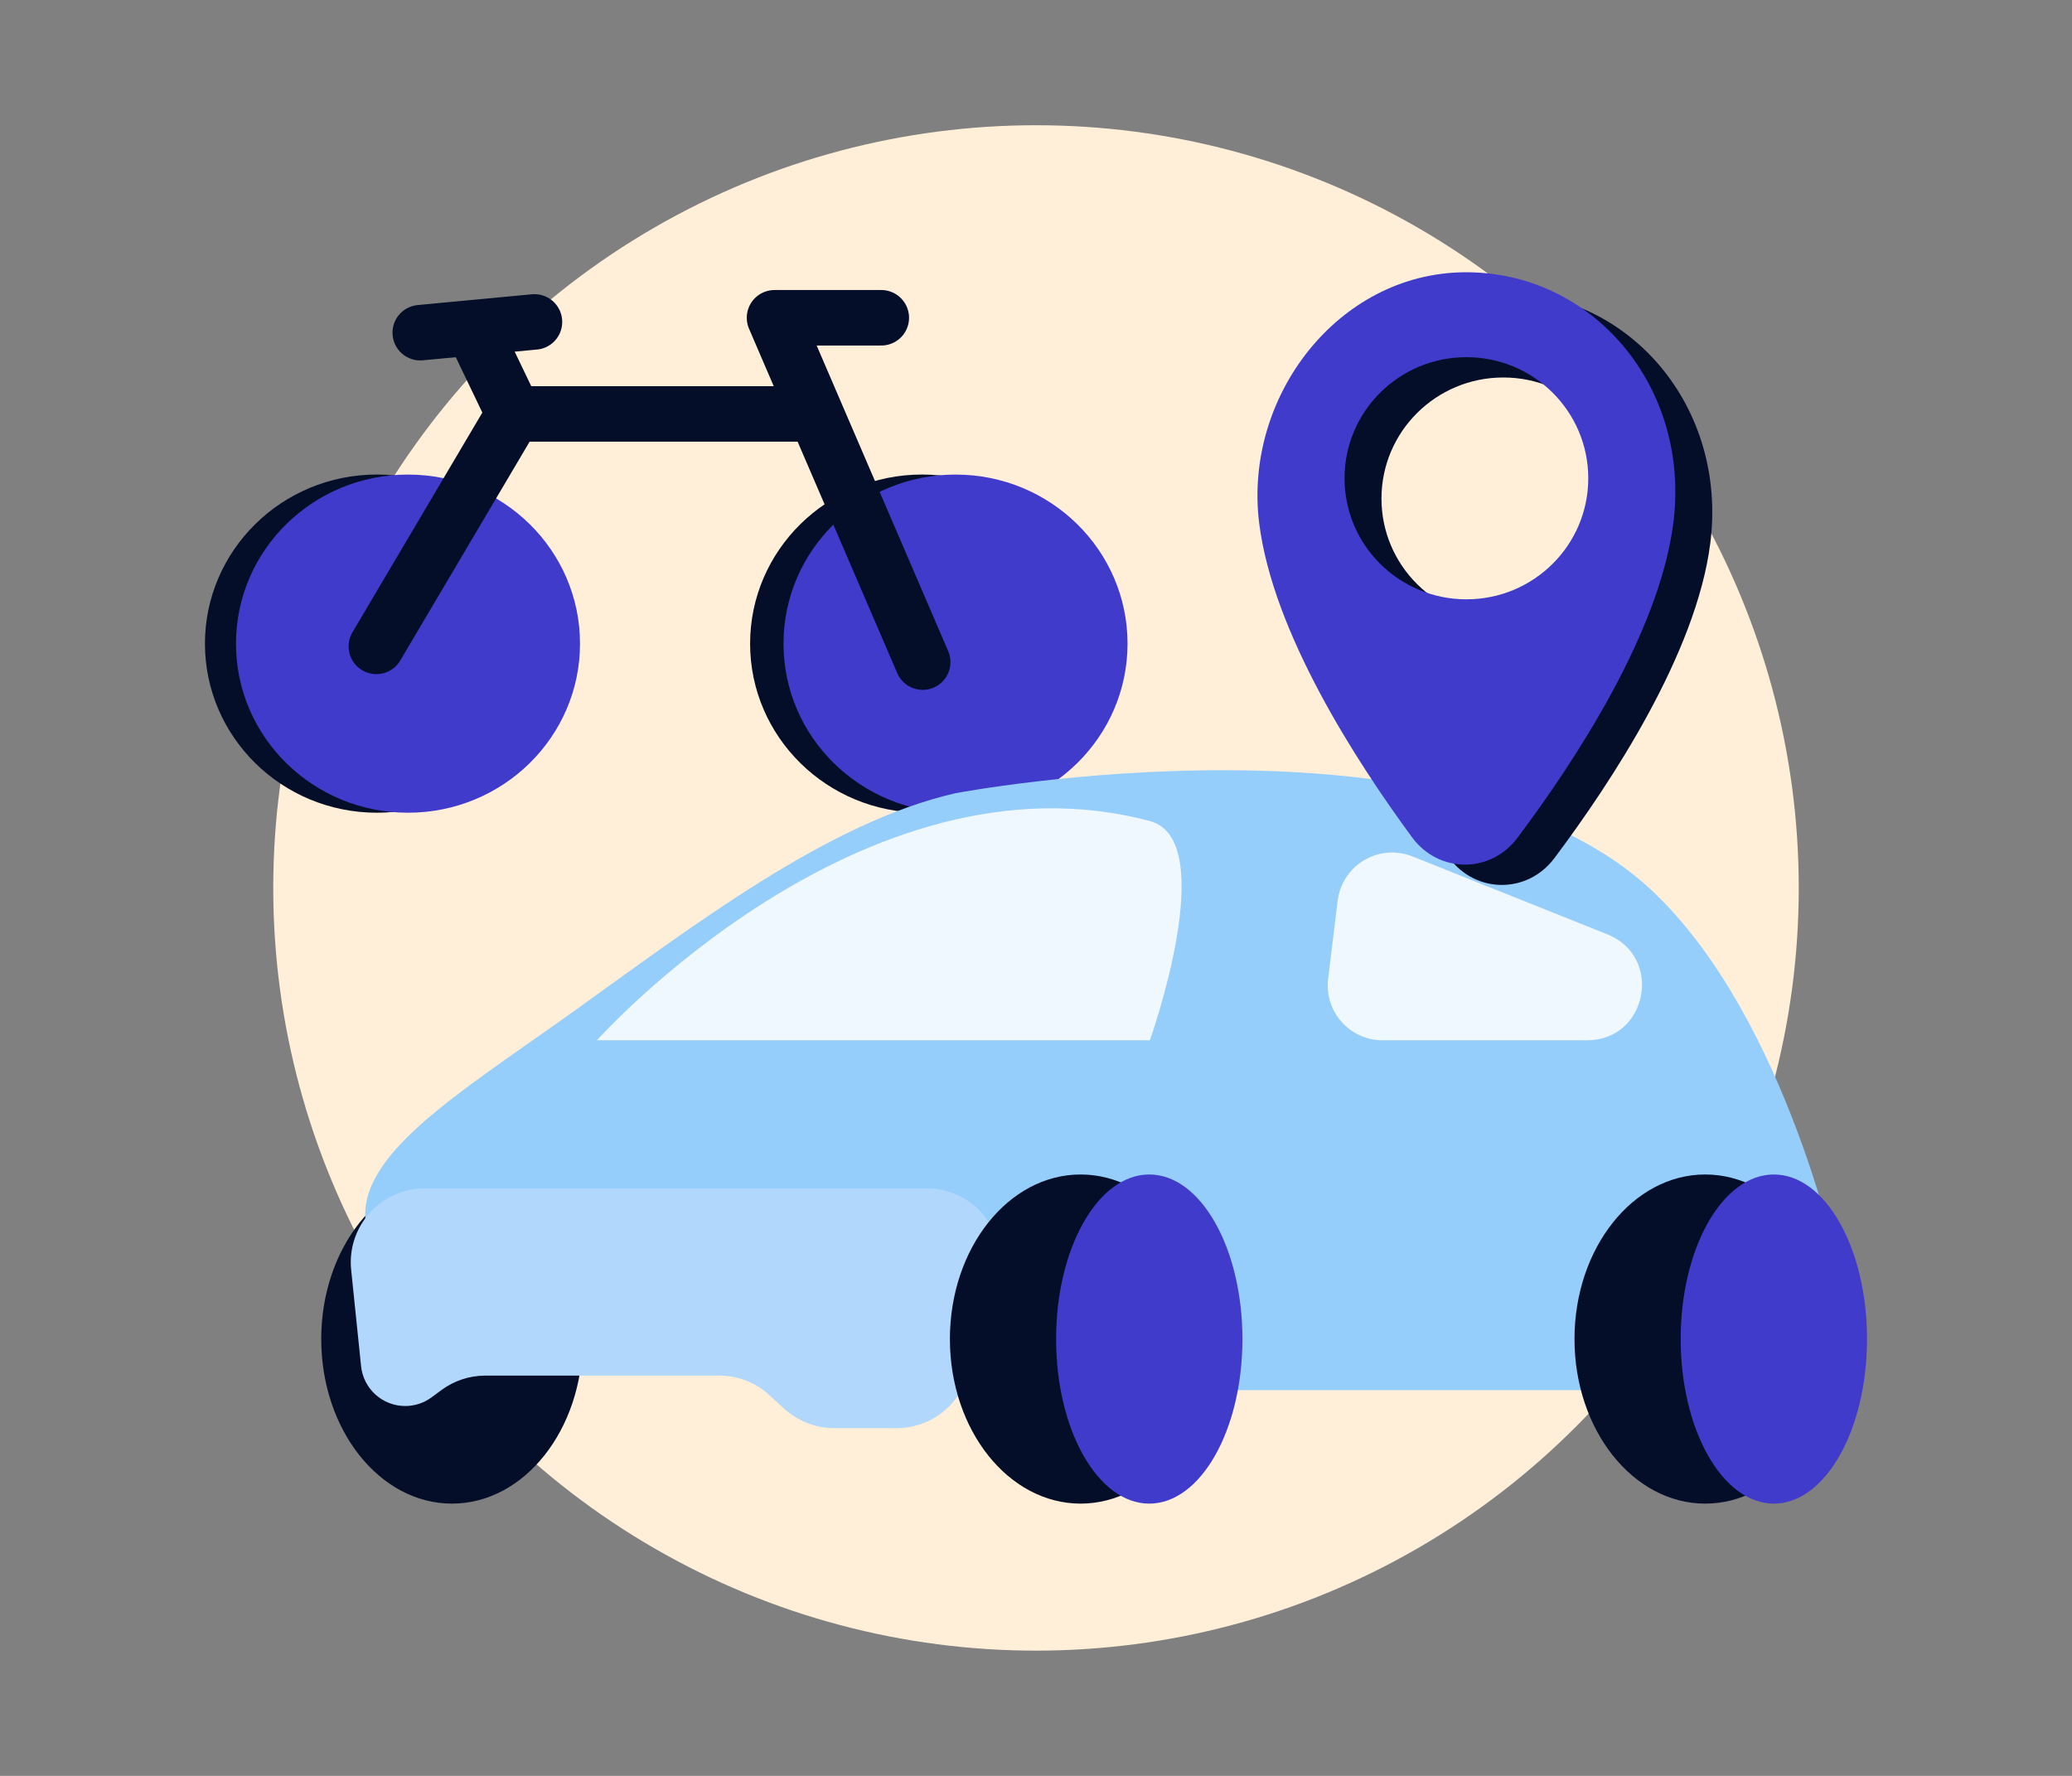
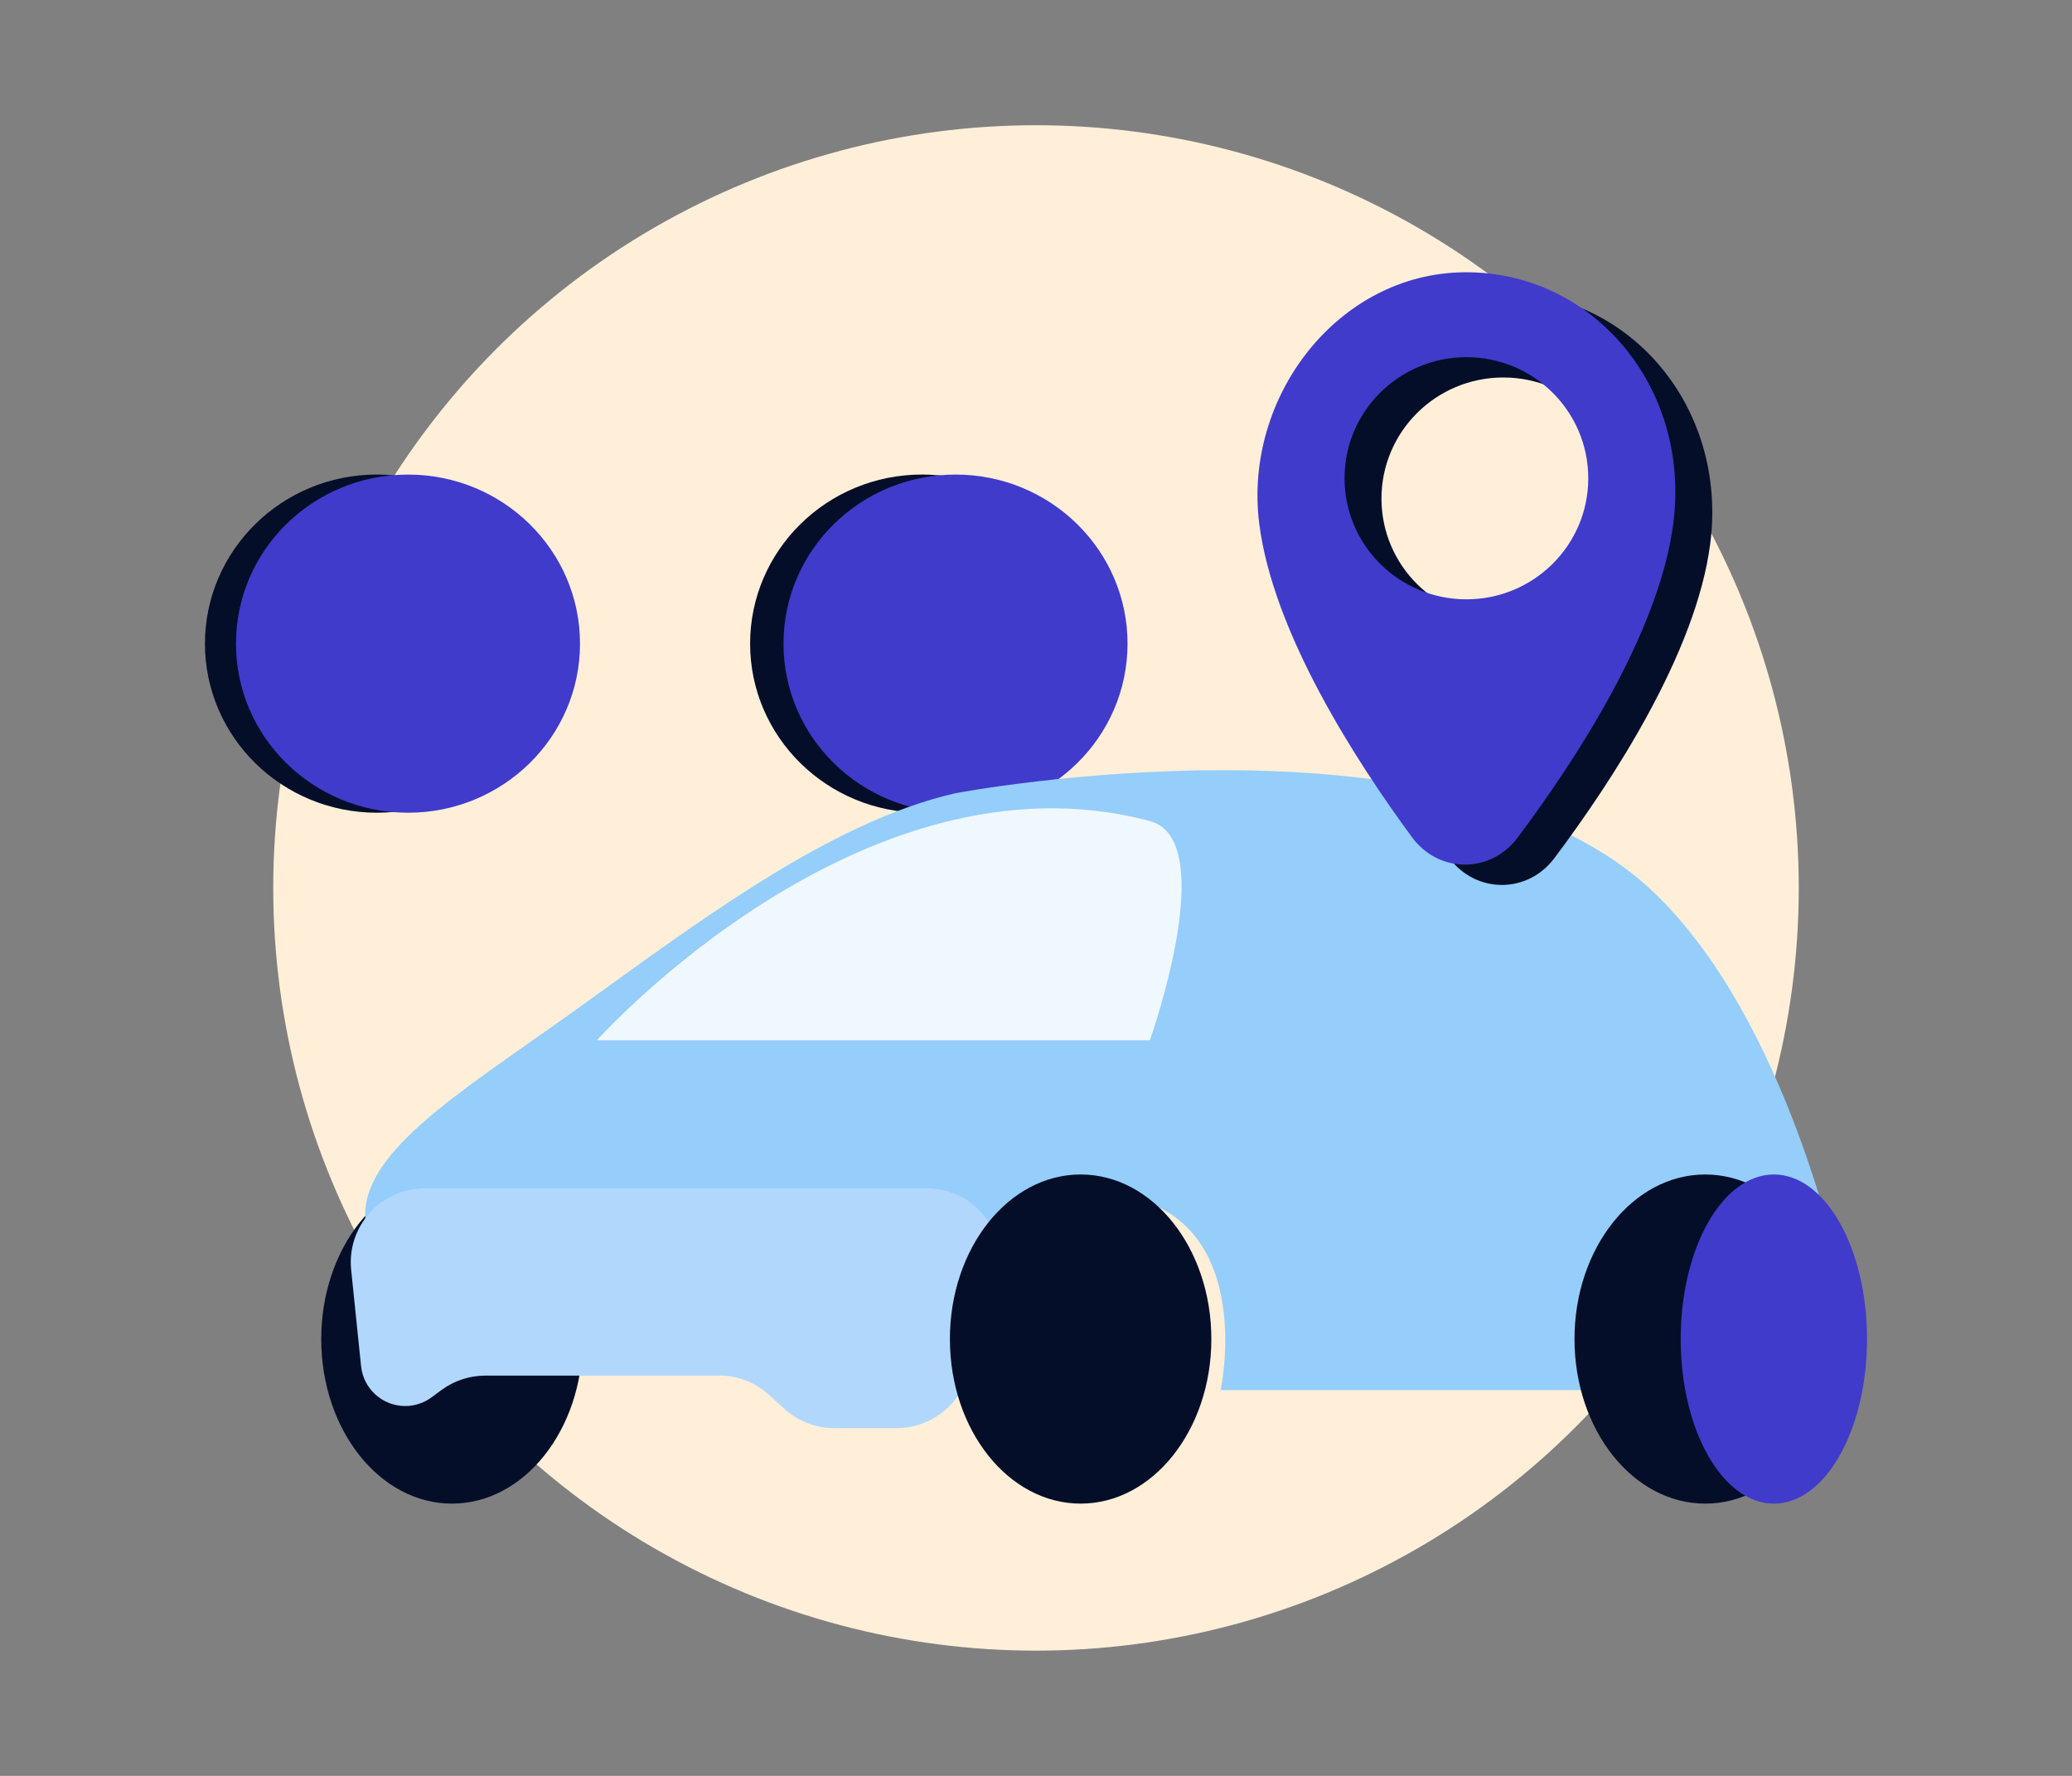
<svg xmlns="http://www.w3.org/2000/svg" width="56" height="48" viewBox="0 0 56 48" fill="none">
  <rect x="0" y="0" width="56" height="48" fill="#808080" stroke="none" />
  <circle cx="28" cy="24" r="20.615" fill="#FFEFD9" />
  <path d="M28.821 17.397C28.821 19.495 27.088 21.217 24.922 21.217C22.756 21.217 21.023 19.495 21.023 17.397C21.023 15.299 22.756 13.576 24.922 13.576C27.088 13.576 28.821 15.299 28.821 17.397Z" fill="#050E29" stroke="#050E29" stroke-width="1.5" />
  <path d="M14.088 17.397C14.088 19.495 12.354 21.217 10.188 21.217C8.023 21.217 6.289 19.495 6.289 17.397C6.289 15.299 8.023 13.576 10.188 13.576C12.354 13.576 14.088 15.299 14.088 17.397Z" fill="#050E29" stroke="#050E29" stroke-width="1.5" />
  <ellipse cx="25.825" cy="17.397" rx="4.649" ry="4.57" fill="#403BCB" />
  <ellipse cx="11.027" cy="17.397" rx="4.649" ry="4.57" fill="#403BCB" />
-   <path d="M23.819 8.589H20.933L22.051 11.188M24.938 17.896L22.051 11.188M22.051 11.188H13.886M13.886 11.188L12.768 8.858M13.886 11.188L10.172 17.471M14.445 8.701L11.358 8.992" stroke="#050E29" stroke-width="1.5" stroke-linecap="round" stroke-linejoin="round" />
  <ellipse cx="12.215" cy="36.193" rx="3.533" ry="4.448" fill="#050E29" />
  <path d="M27.442 33.134L9.896 33.134C9.569 31.253 12.353 29.587 15.426 27.391C18.683 25.064 22.342 22.236 25.82 21.44C25.82 21.44 39.22 18.889 44.699 24.121C48.331 27.589 49.722 34.415 49.722 34.415C49.722 34.415 48.429 32.548 47.161 32.366C44.84 32.034 44.173 37.573 44.173 37.573H32.991C32.991 37.573 33.943 33.134 30.558 32.366C28.412 31.879 27.442 33.134 27.442 33.134Z" fill="#95CDFB" />
  <path d="M9.759 36.927L9.491 34.325C9.369 33.145 10.295 32.12 11.48 32.12L25.048 32.12C26.409 32.12 27.372 33.449 26.949 34.742L26.137 37.223C25.868 38.045 25.101 38.601 24.236 38.601H22.546C22.046 38.601 21.565 38.414 21.196 38.077L20.79 37.706C20.422 37.368 19.94 37.181 19.44 37.181H13.117C12.688 37.181 12.271 37.319 11.926 37.575L11.666 37.767C11.46 37.92 11.209 38.003 10.952 38.003C10.337 38.003 9.822 37.538 9.759 36.927Z" fill="#B1D8FC" />
  <ellipse cx="29.206" cy="36.193" rx="3.533" ry="4.448" fill="#050E29" />
-   <ellipse cx="31.061" cy="36.193" rx="2.518" ry="4.448" fill="#403BCB" />
  <ellipse cx="46.087" cy="36.193" rx="3.533" ry="4.448" fill="#050E29" />
  <ellipse cx="47.942" cy="36.193" rx="2.518" ry="4.448" fill="#403BCB" />
  <path d="M16.132 28.118C16.132 28.118 23.286 20.112 31.078 22.192C33.008 22.707 31.078 28.118 31.078 28.118L16.132 28.118Z" fill="#EFF7FF" />
-   <path d="M35.895 26.453L36.153 24.346C36.272 23.38 37.273 22.787 38.177 23.149L43.445 25.256C44.962 25.863 44.528 28.118 42.894 28.118H37.368C36.476 28.118 35.786 27.338 35.895 26.453Z" fill="#EFF7FF" />
  <path fill-rule="evenodd" clip-rule="evenodd" d="M39.164 23.183C39.883 24.159 41.283 24.165 42.01 23.195C43.554 21.137 45.843 17.659 46.223 14.691C46.697 10.991 44.025 7.88 40.579 7.908C37.157 7.937 34.603 11.276 35.03 14.691C35.399 17.644 37.645 21.12 39.164 23.183ZM40.63 16.748C42.45 16.748 43.925 15.283 43.925 13.476C43.925 11.668 42.45 10.203 40.63 10.203C38.811 10.203 37.337 11.668 37.337 13.476C37.337 15.283 38.811 16.748 40.63 16.748Z" fill="#050E29" />
  <path fill-rule="evenodd" clip-rule="evenodd" d="M38.166 22.634C38.885 23.609 40.285 23.616 41.012 22.646C42.556 20.588 44.844 17.11 45.225 14.142C45.699 10.442 43.027 7.331 39.581 7.359C36.159 7.388 33.605 10.727 34.032 14.142C34.401 17.095 36.647 20.571 38.166 22.634ZM39.633 16.199C41.452 16.199 42.926 14.734 42.926 12.927C42.926 11.119 41.452 9.654 39.633 9.654C37.813 9.654 36.339 11.119 36.339 12.927C36.339 14.734 37.813 16.199 39.633 16.199Z" fill="#403BCB" />
</svg>